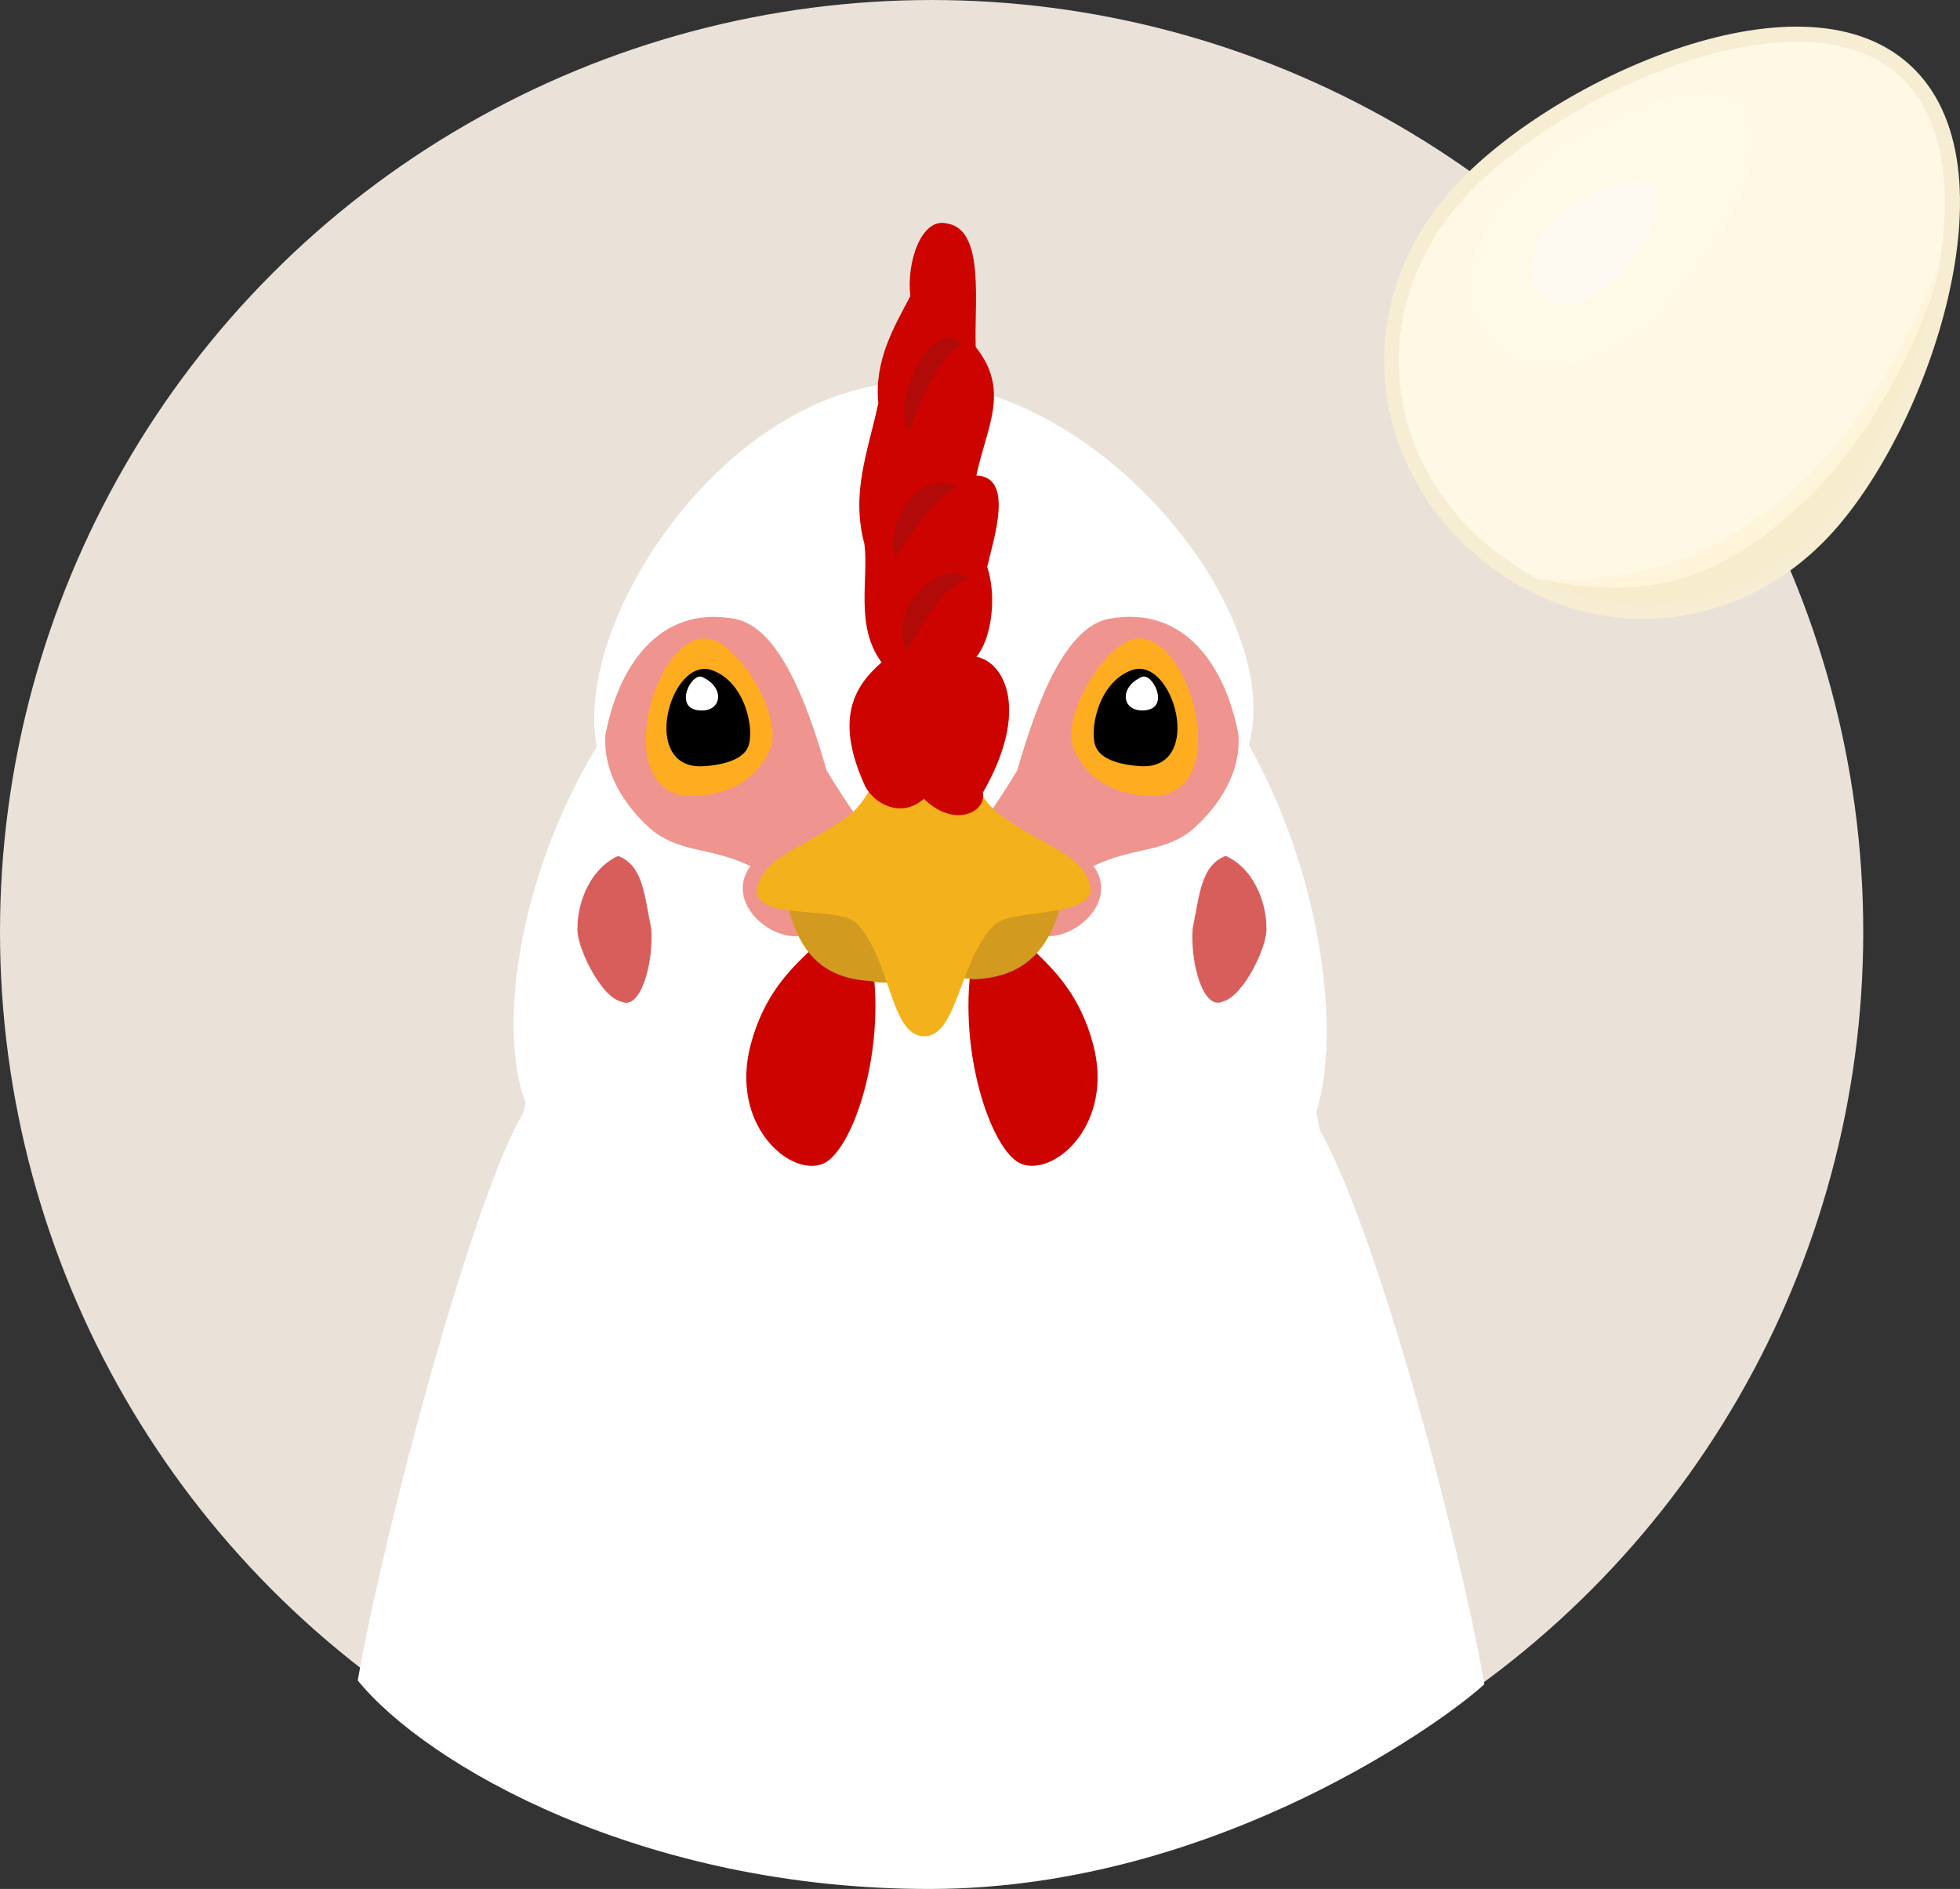
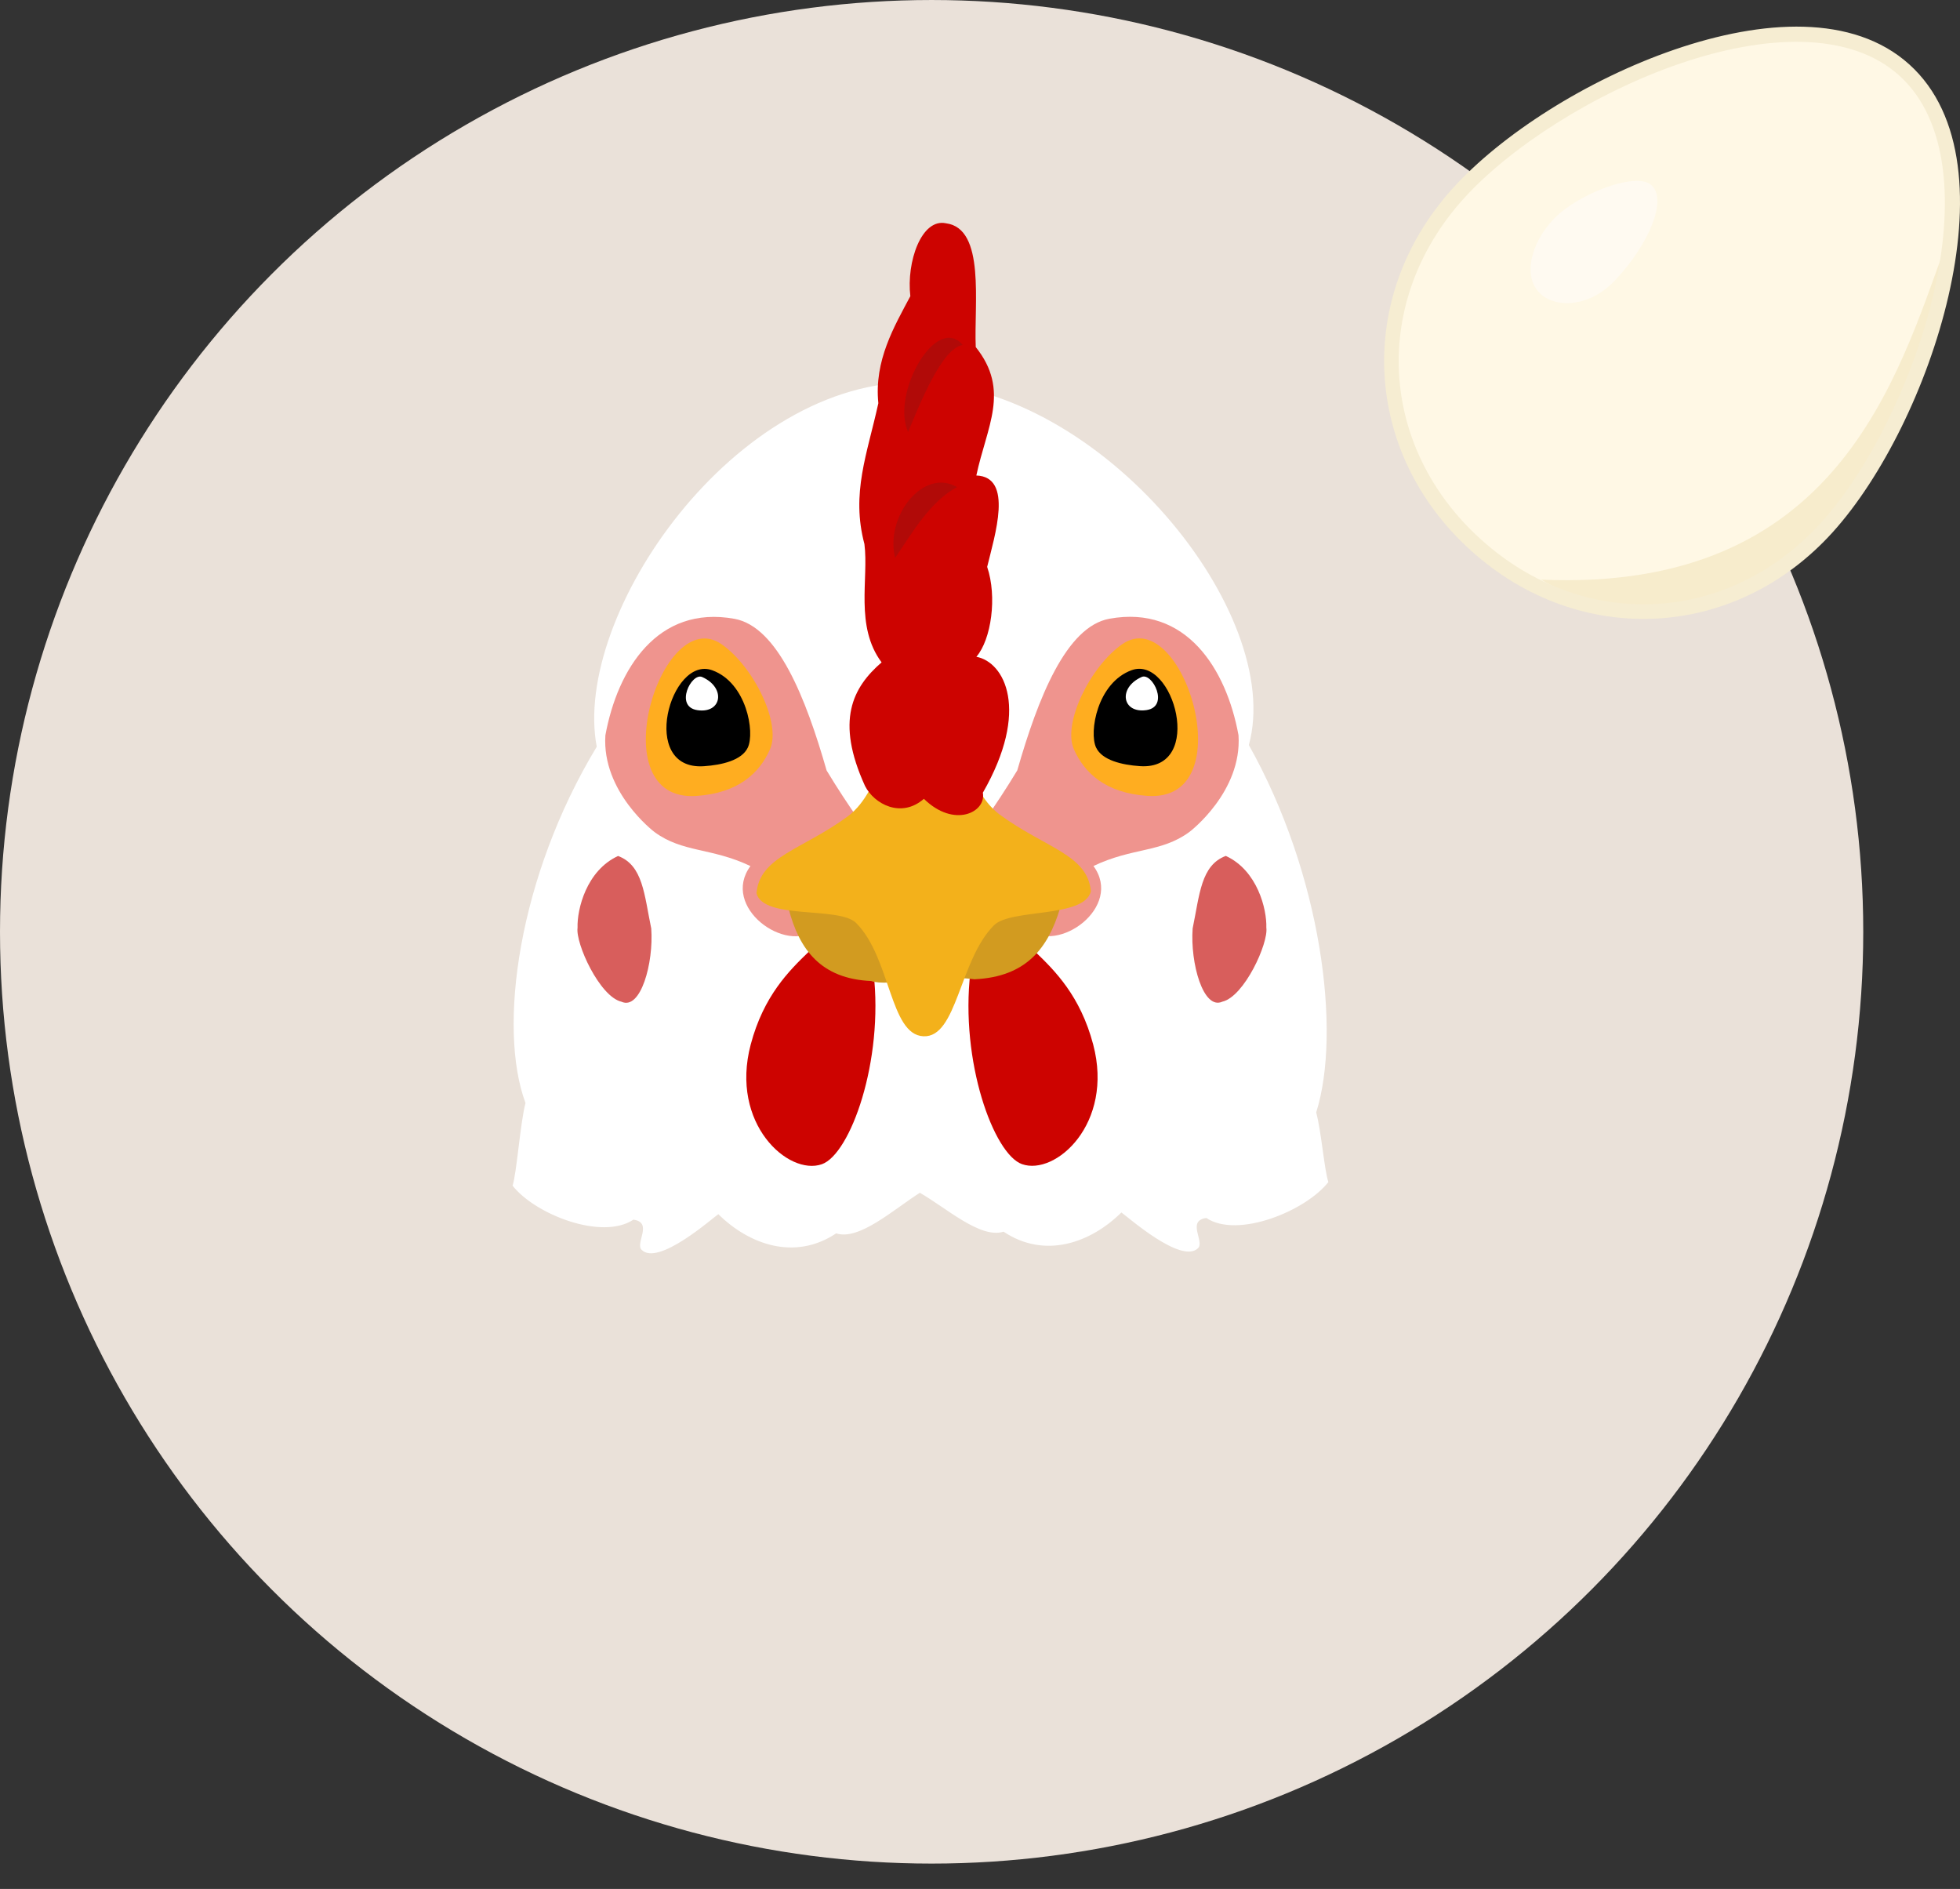
<svg xmlns="http://www.w3.org/2000/svg" id="_レイヤー_2" viewBox="0 0 294.539 283.812">
  <rect x="0" y="0" width="294.539" height="283.812" fill="#333333" stroke="none" />
  <defs>
    <style>.cls-1,.cls-2,.cls-3,.cls-4,.cls-5,.cls-6,.cls-7,.cls-8,.cls-9,.cls-10,.cls-11,.cls-12,.cls-13,.cls-14,.cls-15,.cls-16{stroke-width:0px;}.cls-2{fill:#f7eccc;}.cls-3{fill:#f3b11b;}.cls-4{fill:#f6edd2;}.cls-5{fill:#d29b20;}.cls-6{fill:#cd0300;}.cls-7{fill:#d85e5c;}.cls-8{fill:#b10a08;}.cls-9{fill:#fff;}.cls-10{fill:#ef948e;}.cls-11{fill:#fff8e5;}.cls-12{fill:#fff5da;}.cls-13{fill:#fffaf1;}.cls-14{fill:#fff9e8;}.cls-15{fill:#ffad20;}.cls-16{fill:#eae1d9;}</style>
  </defs>
  <g id="_特集">
    <circle id="path149302-5-9-8" class="cls-16" cx="140" cy="140.001" r="140" />
    <g id="g3476">
-       <path id="path2942" class="cls-9" d="m196.731,167.21c8.83,12.379,22.279,62.75,26.33,85.832-4.826,4.598-39.688,30.653-83.099,30.77-43.411.112-75.934-18.666-86.202-31.333,4.051-23.082,17.457-73.105,24.966-85.435,37.264-18.977,77.539-19.561,118.005.167h0Z" />
      <path id="path2945" class="cls-9" d="m150.808,185.056c6.26,4.173,13.133,1.636,17.707-2.884.91.607,9.035,7.85,11.529,5.354.996-.997-1.757-4.118,1.235-4.529,4.708,3.138,14.93-1.05,18.34-5.393-.62-1.863-1.04-7.526-1.828-10.465,3.822-12.127.796-35.777-10.121-55.198,5.44-19.812-22.098-53.842-49.661-54.494-27.565-.652-52.087,35-48.334,54.748-11.802,19.508-14.91,42.246-10.704,53.527-.788,2.942-1.324,10.559-1.944,12.419,3.409,4.344,13.446,8.251,18.155,5.11,2.992.414.239,3.535,1.235,4.532,2.496,2.494,10.619-4.745,11.53-5.356,4.573,4.519,11.447,7.057,17.707,2.884,3.467,1.11,8.601-3.569,12.577-6.1,3.975,2.276,9.109,6.953,12.577,5.845h0Z" />
      <path id="path2948" class="cls-10" d="m123.178,131.441c.619,3.394,2.923,5.364-.469,8.167-4.612,3.81-14.455-3.334-9.938-9.483-5.852-2.792-10.18-1.996-14.404-5.105-.115-.076-7.952-6.058-7.393-14.544,1.819-9.946,7.854-19.599,19.392-17.501,6.509,1.18,10.731,11.902,13.852,22.785,3.514,5.811,5.918,8.806,9.276,13.89-7.844,2.876-6.312,2.936-10.316,1.79Z" />
      <path id="path2951" class="cls-7" d="m92.883,128.609c-4.762,2.182-6.181,8.026-6.09,10.773-.334,2.336,3.304,10.358,6.604,11.127,2.888,1.316,4.847-5.832,4.469-11.003-1.056-5.084-1.232-9.491-4.984-10.898h0Z" />
      <path id="path2954" class="cls-6" d="m112.813,156.938c1.936-7.317,5.768-11.093,8.722-13.939-.996-23.281,19.688-12.018,9.729,3.059,1.566,13.383-3.494,27.353-7.754,28.861-5.018,1.777-13.85-6.063-10.697-17.982Z" />
      <path id="path2957" class="cls-15" d="m108.446,96.803c-9.086-6.322-18.363,23.774-3.799,22.785,6.345-.429,9.496-3.469,11.063-7.005,1.729-3.904-2.468-12.446-7.264-15.78Z" />
      <path id="path2960" class="cls-1" d="m107.036,100.707c-6.301-2.295-11.107,15.076-1.261,14.415,2.726-.183,5.7-.888,6.6-2.795,1.092-2.31-.176-9.742-5.339-11.619Z" />
      <path id="path2963" class="cls-9" d="m105.521,101.721c-1.604-.712-4.22,4.464-.712,4.98,3.659.539,4.325-3.37.712-4.98Z" />
      <path id="path2966" class="cls-10" d="m153.911,131.428c-.618,3.396-2.922,5.367.47,8.17,4.612,3.81,14.454-3.334,9.938-9.483,5.853-2.795,10.181-1.996,14.405-5.106.115-.076,7.95-6.06,7.393-14.546-1.819-9.944-7.854-19.596-19.392-17.501-6.508,1.183-10.73,11.902-13.853,22.785-3.512,5.811-5.916,8.808-9.275,13.892,7.845,2.874,6.312,2.938,10.315,1.788Z" />
      <path id="path2969" class="cls-7" d="m184.208,128.599c4.761,2.182,6.18,8.026,6.09,10.771.334,2.335-3.304,10.357-6.605,11.127-2.888,1.316-4.847-5.83-4.468-11.001,1.056-5.084,1.232-9.494,4.983-10.898h0Z" />
      <path id="path2972" class="cls-6" d="m164.277,156.926c-1.937-7.317-5.768-11.092-8.721-13.937.995-23.284-19.69-12.018-9.73,3.056-1.566,13.383,3.495,27.356,7.755,28.865,5.018,1.777,13.85-6.066,10.696-17.983Z" />
      <path id="path2975" class="cls-15" d="m168.644,96.79c9.086-6.32,18.363,23.777,3.797,22.789-6.344-.429-9.494-3.469-11.062-7.005-1.729-3.907,2.468-12.45,7.265-15.784Z" />
      <path id="path2978" class="cls-1" d="m170.055,100.694c6.3-2.292,11.107,15.078,1.26,14.418-2.725-.184-5.699-.888-6.601-2.795-1.091-2.313.177-9.743,5.341-11.623h0Z" />
      <path id="path2981" class="cls-9" d="m171.57,101.711c1.603-.712,4.22,4.461.711,4.979-3.659.537-4.325-3.37-.711-4.979Z" />
      <path id="path2984" class="cls-5" d="m130.916,147.395c2.438.898,10.193-1.023,15.496-.262,7.846-.345,11.096-4.734,12.868-10.619,3.231-9.272-40.795-9.381-40.769.015,1.599,6.147,4.849,10.535,12.405,10.867h0Z" />
      <path id="path2987" class="cls-3" d="m127.437,122.63c-6.854,5.051-13.286,6.032-13.752,11.581,1.038,4.043,12.413,1.91,14.97,4.465,5.225,5.225,5.039,16.789,10.114,17.022,5.077.235,5.369-11.446,10.594-16.671,2.556-2.557,13.531-1.049,14.57-5.092-.466-5.55-6.898-6.532-13.752-11.581-5.403-4.093-4.958-13.176-11.372-13.036-6.413.139-5.968,9.217-11.372,13.311Z" />
      <path id="path2990" class="cls-6" d="m147.698,119.106c.539,2.921-4.295,5.386-8.861.914-3.413,2.989-7.483.774-8.845-1.928-4.486-9.828-1.857-14.809,2.489-18.573-4.042-5.427-1.912-12.569-2.579-17.774-2.029-7.649.411-13.495,2.091-21.162-.651-6.411,2.392-11.537,4.809-16.083-.609-5.129,1.668-11.749,5.362-10.949,5.958.769,4.186,12.139,4.467,18.595,5.227,6.542,1.639,11.964.089,19.296,5.616.199,2.759,9.012,1.628,13.732,1.517,4.496.623,10.894-1.623,13.508,4.225.782,8.103,8.013.972,20.424h0Z" />
      <path id="path2993" class="cls-8" d="m144.675,51.838c-3.962-4.762-10.802,7.283-8.216,13.06,1.808-4.274,5.089-12.607,8.216-13.06Z" />
      <path id="path2996" class="cls-8" d="m143.824,73.189c-5.042-2.972-10.876,4.402-9.306,10.642,2.522-3.739,5.313-8.544,9.306-10.642Z" />
-       <path id="path2999" class="cls-8" d="m145.631,86.987c-4.676,1.207-7.26,7.728-9.455,10.765-2.804-6.074,4.751-14.162,9.455-10.765Z" />
    </g>
    <g id="g5295">
      <path id="path10561-3-1-1-2" class="cls-11" d="m219.08,29.128c14.295-15.868,51.213-32.914,67.081-18.619,15.868,14.296,2.752,52.785-11.544,68.652-14.295,15.868-36.917,17.047-52.785,2.751-15.868-14.295-17.047-36.917-2.751-52.784h0Z" />
      <path id="path3925-50-8" class="cls-2" d="m231.588,87.094c7.829,4.749,24.925,7.876,39.996-6.041,12.109-11.182,19.933-34.125,20.811-44.208-7.372,20.114-16.357,52.175-60.808,50.249h0Z" />
-       <path id="path3925-5-6-0" class="cls-12" d="m231.588,87.094c11.564,2.059,23.109,3.164,38.52-10.754,12.231-11.046,20.227-28.969,22.288-39.495-7.567,20.7-24.463,51.878-60.808,50.249h0Z" />
-       <path id="path3942-5-3" class="cls-14" d="m261.144,15.033c-4.755-3.636-19.725,1.548-28.908,8.496-9.315,7.047-14.116,19.518-9.566,26.501,4.531,6.953,17.303,7.235,26.619-2.702,11.399-12.156,17.911-27.664,11.854-32.295h0Z" />
      <path id="path3942-4-0-7" class="cls-13" d="m248.027,27.712c-2.13-1.62-8.838.691-12.952,3.787-4.173,3.142-6.325,8.699-4.286,11.812,2.03,3.099,7.753,3.224,11.927-1.205,5.107-5.418,8.025-12.33,5.311-14.395h0Z" />
      <path id="path10561-3-1-1-2-9" class="cls-4" d="m271.076,4.015c-6.111-.174-12.817,1.165-19.412,3.427-13.188,4.523-26.085,12.789-33.422,20.932-14.672,16.286-13.452,39.704,2.834,54.376,16.286,14.673,39.705,13.453,54.377-2.833,7.336-8.143,14.217-21.832,17.344-35.419,3.127-13.586,2.541-27.238-5.882-34.824-4.211-3.795-9.728-5.483-15.839-5.658Zm-.163,2.281c5.72.154,10.771,1.696,14.493,5.05,7.445,6.708,8.233,19.448,5.195,32.648-3.038,13.199-9.862,26.689-16.822,34.413-13.918,15.449-35.746,16.587-51.195,2.67-15.448-13.919-16.587-35.745-2.668-51.193,6.959-7.725,19.667-15.915,32.479-20.309,6.406-2.196,12.798-3.433,18.518-3.278h0Z" />
    </g>
  </g>
</svg>